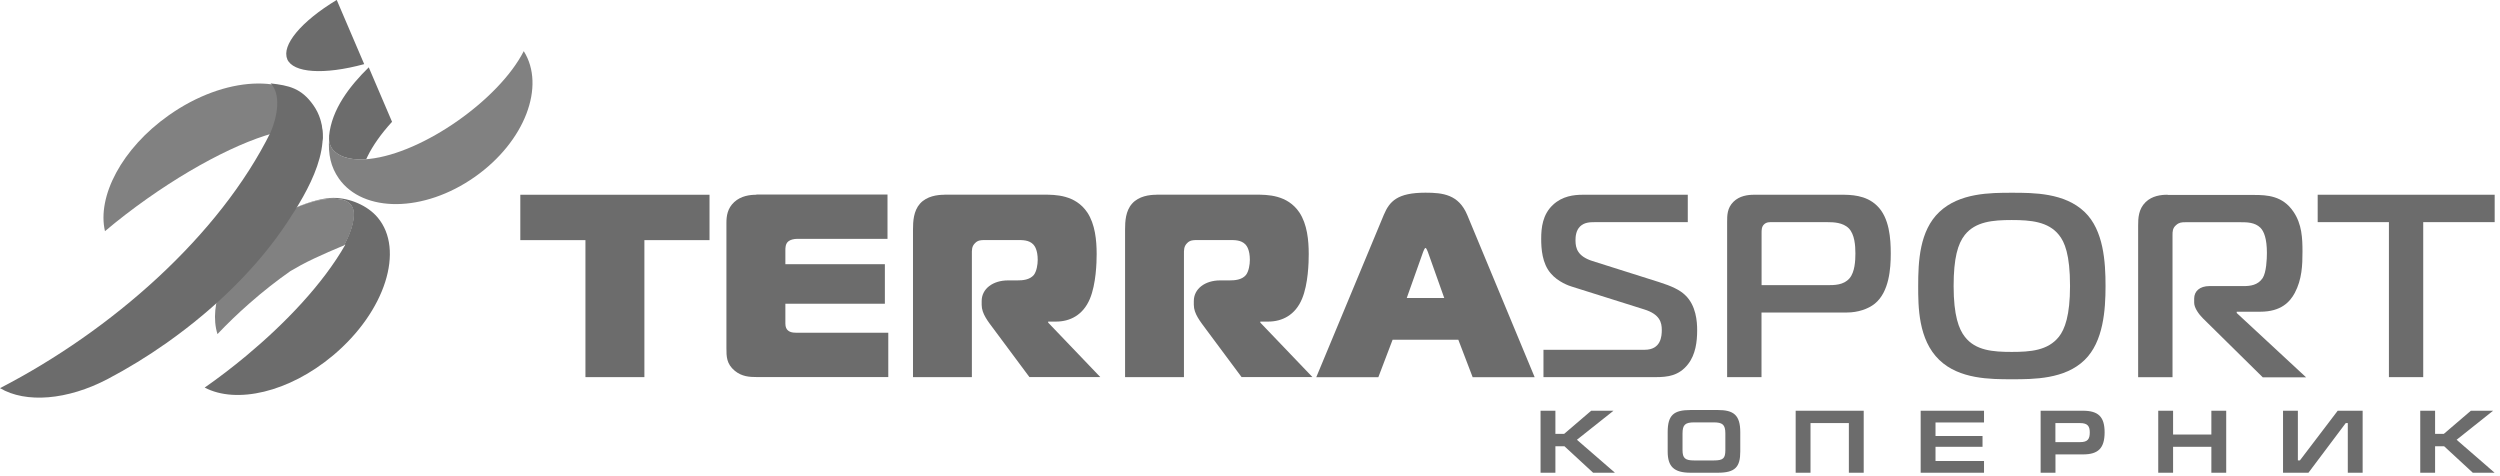
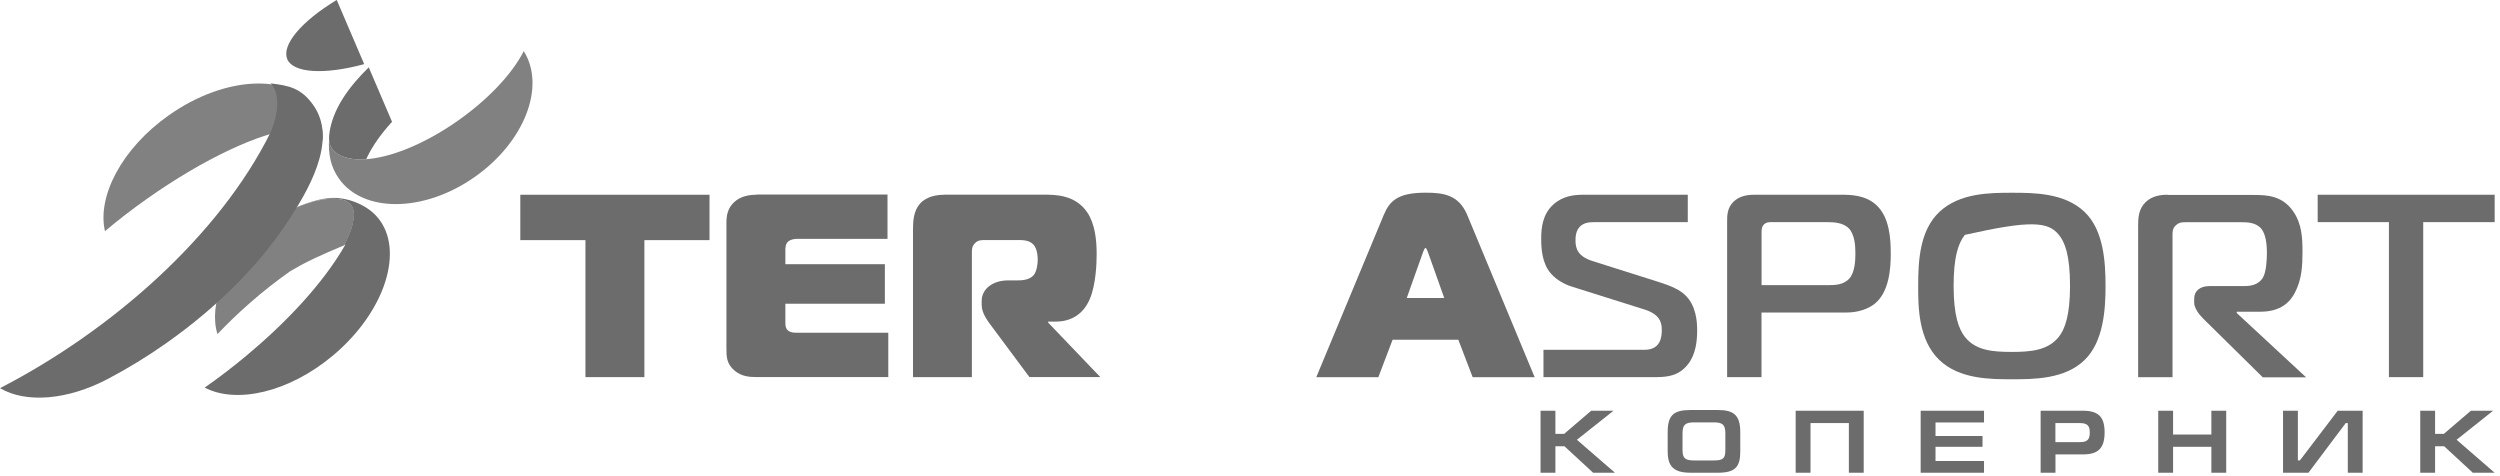
<svg xmlns="http://www.w3.org/2000/svg" width="352" height="67" viewBox="0 0 352 67" fill="none">
  <g clip-path="url(#clip0_239_2015)">
    <path d="M289.4 59.57H292.88C293.97 59.57 294.24 60.04 294.24 60.89C294.24 61.83 293.94 62.25 292.88 62.25H289.4V59.57ZM287.32 57.83V66.56H289.41V63.98H293.29C295.44 63.98 296.32 63.1 296.33 60.89C296.33 58.69 295.46 57.83 293.26 57.83H287.31H287.32Z" fill="#6C6C6C" />
    <path d="M311.36 57.83V61.18H305.97V57.83H303.88V66.56H305.97V62.91H311.36V66.56H313.45V57.83H311.36Z" fill="#6C6C6C" />
    <path d="M329.15 57.83L323.83 64.82H323.54V57.83H321.45V66.56H325.03L330.28 59.57H330.57V66.56H332.66V57.83H329.15Z" fill="#6C6C6C" />
    <path d="M347.9 57.83L344.09 61.09H342.86V57.83H340.77V66.56H342.86V62.83H344.13L348.17 66.56H351.24L345.89 61.92L351.03 57.83H347.9Z" fill="#6C6C6C" />
    <path d="M222.87 27.42C221.62 27.42 219.97 27.6 218.65 28.85C217.19 30.21 217 32.08 217 33.62C217 35.05 217.14 37.07 218.32 38.46C219.36 39.71 220.97 40.26 221.36 40.37L231.49 43.56C233.73 44.25 233.98 45.43 233.98 46.46C233.98 47.34 233.87 49.25 231.56 49.25H217.32V53.1H233.1C234.79 53.1 236.4 52.92 237.68 51.27C238.74 49.91 238.96 48.11 238.96 46.5C238.96 45.29 238.82 43.01 237.27 41.55C236.51 40.81 235.33 40.27 233.6 39.72L224.21 36.75C222.15 36.09 221.83 34.99 221.83 33.85C221.83 33.37 221.87 32.46 222.49 31.87C223.08 31.31 223.85 31.28 224.51 31.28H237.64V27.42H222.85H222.87Z" fill="#6C6C6C" />
    <path d="M248.03 32.82C248.03 32.38 248.03 31.94 248.36 31.61C248.73 31.24 249.17 31.28 249.5 31.28H257.32C258.13 31.28 259.48 31.31 260.32 32.16C261.13 33.01 261.24 34.55 261.24 35.68C261.24 36.67 261.17 38.32 260.4 39.2C259.56 40.15 258.31 40.15 257.24 40.15H248.03V32.81V32.82ZM246.97 27.42C246.09 27.42 244.92 27.57 244.07 28.41C243.18 29.29 243.18 30.32 243.18 31.27V53.1H248.02V44H260.06C261.56 44 263.03 43.52 263.98 42.75C266 41.1 266.22 37.8 266.22 35.71C266.22 33.62 266.04 30.65 264.28 28.96C262.7 27.42 260.53 27.42 259.18 27.42H246.96H246.97Z" fill="#6C6C6C" />
-     <path d="M276.65 47.42C275.81 46.35 275.07 44.45 275.07 40.27C275.07 36.34 275.66 34.32 276.65 33.07C278.15 31.2 280.57 30.98 283.25 30.98C285.93 30.98 288.39 31.2 289.89 33.07C290.7 34.06 291.46 35.82 291.46 40.27C291.46 44.41 290.73 46.36 289.89 47.42C288.34 49.36 285.89 49.55 283.25 49.55C280.61 49.55 278.15 49.36 276.65 47.42ZM273.05 29.85C270.27 32.49 270.08 36.78 270.08 40.27C270.08 43.16 270.08 47.82 273.05 50.68C275.88 53.4 280.24 53.4 283.29 53.4C286.34 53.4 290.74 53.4 293.52 50.68C296.16 48.11 296.46 43.64 296.46 40.27C296.46 36.9 296.2 32.42 293.52 29.85C290.7 27.14 286.33 27.14 283.29 27.14C280.25 27.14 275.91 27.14 273.05 29.85Z" fill="#6C6C6C" />
+     <path d="M276.65 47.42C275.81 46.35 275.07 44.45 275.07 40.27C275.07 36.34 275.66 34.32 276.65 33.07C285.93 30.98 288.39 31.2 289.89 33.07C290.7 34.06 291.46 35.82 291.46 40.27C291.46 44.41 290.73 46.36 289.89 47.42C288.34 49.36 285.89 49.55 283.25 49.55C280.61 49.55 278.15 49.36 276.65 47.42ZM273.05 29.85C270.27 32.49 270.08 36.78 270.08 40.27C270.08 43.16 270.08 47.82 273.05 50.68C275.88 53.4 280.24 53.4 283.29 53.4C286.34 53.4 290.74 53.4 293.52 50.68C296.16 48.11 296.46 43.64 296.46 40.27C296.46 36.9 296.2 32.42 293.52 29.85C290.7 27.14 286.33 27.14 283.29 27.14C280.25 27.14 275.91 27.14 273.05 29.85Z" fill="#6C6C6C" />
    <path d="M305.19 27.42C304.24 27.42 303.03 27.57 302.11 28.45C301.09 29.44 301.05 30.72 301.05 31.79V53.11H305.89V33.12C305.89 32.61 305.89 32.12 306.4 31.69C306.81 31.32 307.18 31.29 307.69 31.29H315.54C316.32 31.29 317.48 31.29 318.26 32.06C318.77 32.57 319.18 33.6 319.18 35.62C319.18 36.5 319.1 38.33 318.59 39.14C317.92 40.17 316.79 40.28 315.94 40.28H311.1C309.71 40.28 308.94 41.01 308.94 42.04V42.63C308.94 43.36 309.63 44.28 310.15 44.8L318.6 53.13H324.7L314.93 44.07V43.89H318.24C321.18 43.89 322.43 42.5 323.1 41.25C324.12 39.34 324.19 37.33 324.19 35.45C324.19 33.57 324.12 31.56 322.91 29.8C321.4 27.56 319.2 27.45 317.39 27.45H305.21L305.19 27.42Z" fill="#6C6C6C" />
    <path d="M326.33 27.42V31.28H336.36V53.1H341.19V31.28H351.25V27.42H326.33Z" fill="#6C6C6C" />
    <path d="M73.27 27.42H73.26V33.81H82.43V53.1H90.73V33.81H99.9V27.42H73.27Z" fill="#6C6C6C" />
    <path d="M106.5 27.42C105.59 27.42 104.34 27.57 103.38 28.45C102.43 29.33 102.28 30.39 102.28 31.38V48.99C102.28 50.2 102.28 51.23 103.46 52.21C104.45 53.02 105.51 53.09 106.58 53.09H125.07V46.85H112.52C112.01 46.85 111.34 46.89 110.94 46.52C110.75 46.37 110.58 46.07 110.58 45.56V42.77H124.59V37.2H110.58V35.25C110.58 34.92 110.58 34.34 110.98 34C111.27 33.75 111.78 33.63 112.26 33.63H124.96V27.39H106.5V27.42Z" fill="#6C6C6C" />
    <path d="M132.99 27.42C132 27.42 130.5 27.6 129.54 28.67C128.62 29.7 128.55 31.17 128.55 32.34V53.1H136.84V35.82C136.84 35.2 136.8 34.68 137.32 34.2C137.69 33.83 138.13 33.8 138.6 33.8H143.18C143.95 33.8 144.87 33.77 145.49 34.42C145.67 34.61 146.11 35.19 146.11 36.59C146.11 37.25 145.96 38.2 145.56 38.72C144.97 39.41 143.98 39.48 143.25 39.48H141.93C139.8 39.48 138.22 40.66 138.22 42.38V42.93C138.22 44.18 139.13 45.28 139.98 46.42L144.94 53.09H154.92L147.58 45.42V45.28H148.68C150.66 45.28 152.49 44.36 153.45 42.09C154.33 40 154.41 36.95 154.41 35.78C154.41 33.83 154.19 31.56 153.09 29.91C151.4 27.41 148.58 27.41 146.96 27.41H132.98L132.99 27.42Z" fill="#6C6C6C" />
-     <path d="M162.85 27.42C161.86 27.42 160.35 27.6 159.4 28.67C158.48 29.7 158.41 31.17 158.41 32.34V53.1H166.7V35.82C166.7 35.2 166.67 34.68 167.18 34.2C167.55 33.83 167.99 33.8 168.47 33.8H173.05C173.83 33.8 174.73 33.77 175.36 34.42C175.54 34.61 175.98 35.19 175.98 36.59C175.98 37.25 175.83 38.2 175.43 38.72C174.85 39.41 173.86 39.48 173.12 39.48H171.8C169.67 39.48 168.09 40.66 168.09 42.38V42.93C168.09 44.18 169.01 45.28 169.85 46.42L174.81 53.09H184.79L177.45 45.42V45.28H178.56C180.53 45.28 182.37 44.36 183.32 42.09C184.2 40 184.27 36.95 184.27 35.78C184.27 33.83 184.05 31.56 182.95 29.91C181.26 27.41 178.44 27.41 176.83 27.41H162.85V27.42Z" fill="#6C6C6C" />
    <path d="M200.38 35.46C200.45 35.28 200.6 34.91 200.71 34.91C200.82 34.91 200.97 35.28 201.04 35.46L203.35 41.96H198.07L200.38 35.46ZM194.84 30.25L185.33 53.11H194.07L196.08 47.83H205.33L207.35 53.11H216.08L206.58 30.25C205.37 27.39 203.17 27.13 200.71 27.13C196.74 27.13 195.65 28.34 194.84 30.25Z" fill="#6C6C6C" />
    <path d="M44.14 15.12C40.74 10.3 31.66 10.66 23.77 16.23C17.13 20.91 13.65 27.67 14.78 32.55C16.6 31.01 18.61 29.46 20.75 27.95C28.71 22.34 36.69 18.61 41.45 18.18C42.86 18.05 43.99 18.2 44.75 18.69C45.13 18.94 45.37 19.4 45.45 19.91C45.46 19.65 45.46 19.39 45.46 19.39C45.44 17.81 45.01 16.35 44.14 15.12Z" fill="#818181" />
    <path d="M49.78 29.6C49.7 29.18 49.45 28.79 49.11 28.53C48.8 28.29 48.39 28.14 48.01 28.08C47.39 27.98 46.77 27.95 46.18 28C44 28.18 40.88 29.36 37.27 31.38L37.53 31.87C37.22 32.12 36.91 32.36 36.61 32.63C31.63 37.03 29.34 42.97 30.62 47.04C31.97 45.62 33.46 44.17 35.07 42.76C37.03 41.03 38.99 39.5 40.89 38.17C40.89 38.17 41.74 37.68 42.3 37.37C44.61 36.1 48.45 34.55 48.45 34.55C49.12 33.31 50.08 31.2 49.78 29.59" fill="#818181" />
    <path d="M46.37 27.89C44.42 28.05 41.72 29.02 38.6 30.66C41.64 29.09 44.26 28.16 46.16 28C46.75 27.95 47.37 27.98 47.99 28.08C48.38 28.14 48.78 28.29 49.09 28.53C49.43 28.79 49.68 29.18 49.76 29.6C50.05 31.19 49.11 33.27 48.45 34.51C48.51 34.49 48.57 34.46 48.63 34.44C45.45 40.02 40.14 45.54 34.67 50.1C32.71 51.73 30.73 53.24 28.82 54.57C33.26 56.91 40.67 55.27 46.9 50.04C54.3 43.83 56.97 35.14 53.18 30.63C51.76 28.93 49.22 27.86 46.94 27.86C46.75 27.86 46.56 27.86 46.37 27.88" fill="#6C6C6C" />
    <path d="M38.15 18.53C30.92 33.19 15.69 46.56 0 54.65C3.62 56.8 9.5 56.36 15.23 53.33C17.98 51.88 20.74 50.2 23.45 48.29C30.68 43.19 36.49 37.29 40.43 31.33C43.2 27.14 47.69 19.86 44.12 14.81C42.42 12.39 40.66 12.04 38.1 11.74C39.59 13.21 39.07 16.36 38.14 18.53" fill="#6C6C6C" />
    <path d="M73.74 7.21C70.27 14.01 59.58 21.56 51.98 22.38L51.57 22.42C49.99 22.53 48.05 22.37 46.91 21.11C46.82 21.01 46.54 20.67 46.41 20.14C46.34 19.87 46.33 19.56 46.34 19.37C46.34 19.39 46.34 19.4 46.34 19.42C46.18 21.75 46.58 23.52 47.72 25.15C51.13 29.98 59.68 29.97 66.88 24.89C73.93 19.92 76.84 12.11 73.75 7.21" fill="#818181" />
    <path d="M46.34 19.18C46.34 19.26 46.3 19.74 46.4 20.14C46.53 20.67 46.82 21.01 46.9 21.11C48.04 22.37 49.98 22.53 51.56 22.42L51.74 22.04C52.49 20.5 53.67 18.82 55.2 17.15L51.92 9.48C49.28 12.07 46.68 15.37 46.33 19.18" fill="#6C6C6C" />
    <path d="M40.44 8.33C41.27 10.26 45.57 10.58 51.28 9.03L47.41 -0.01C42.35 3.05 39.62 6.39 40.45 8.32" fill="#6C6C6C" />
    <path d="M270.43 57.83V66.56H279.35V64.91H272.52V62.91H279.14V61.39H272.52V59.48H279.35V57.83H270.43Z" fill="#6C6C6C" />
    <path d="M224.04 57.83L220.23 61.09H219V57.83H216.91V66.56H219V62.83H220.27L224.31 66.56H227.38L222.03 61.92L227.18 57.83H224.04Z" fill="#6C6C6C" />
    <path d="M236.9 63.37V61.04C236.9 59.8 237.27 59.47 238.57 59.47H241.26C242.51 59.47 242.93 59.76 242.93 61.03V63.36C242.93 64.54 242.63 64.83 241.3 64.83H238.53C237.26 64.83 236.9 64.51 236.9 63.37ZM238.03 57.73C235.65 57.73 234.81 58.45 234.81 60.84V63.58C234.81 65.69 235.69 66.56 238.03 66.56H241.87C244.31 66.56 245.03 65.76 245.03 63.58V60.84C245.03 58.39 244.04 57.73 241.87 57.73H238.03Z" fill="#6C6C6C" />
    <path d="M252.83 57.83V66.56H254.92V59.57H260.32V66.56H262.41V57.83H252.83Z" fill="#6C6C6C" />
  </g>
  <defs>
    <clipPath id="clip0_239_2015">
      <rect width="351.25" height="66.56" fill="white" />
    </clipPath>
  </defs>
</svg>